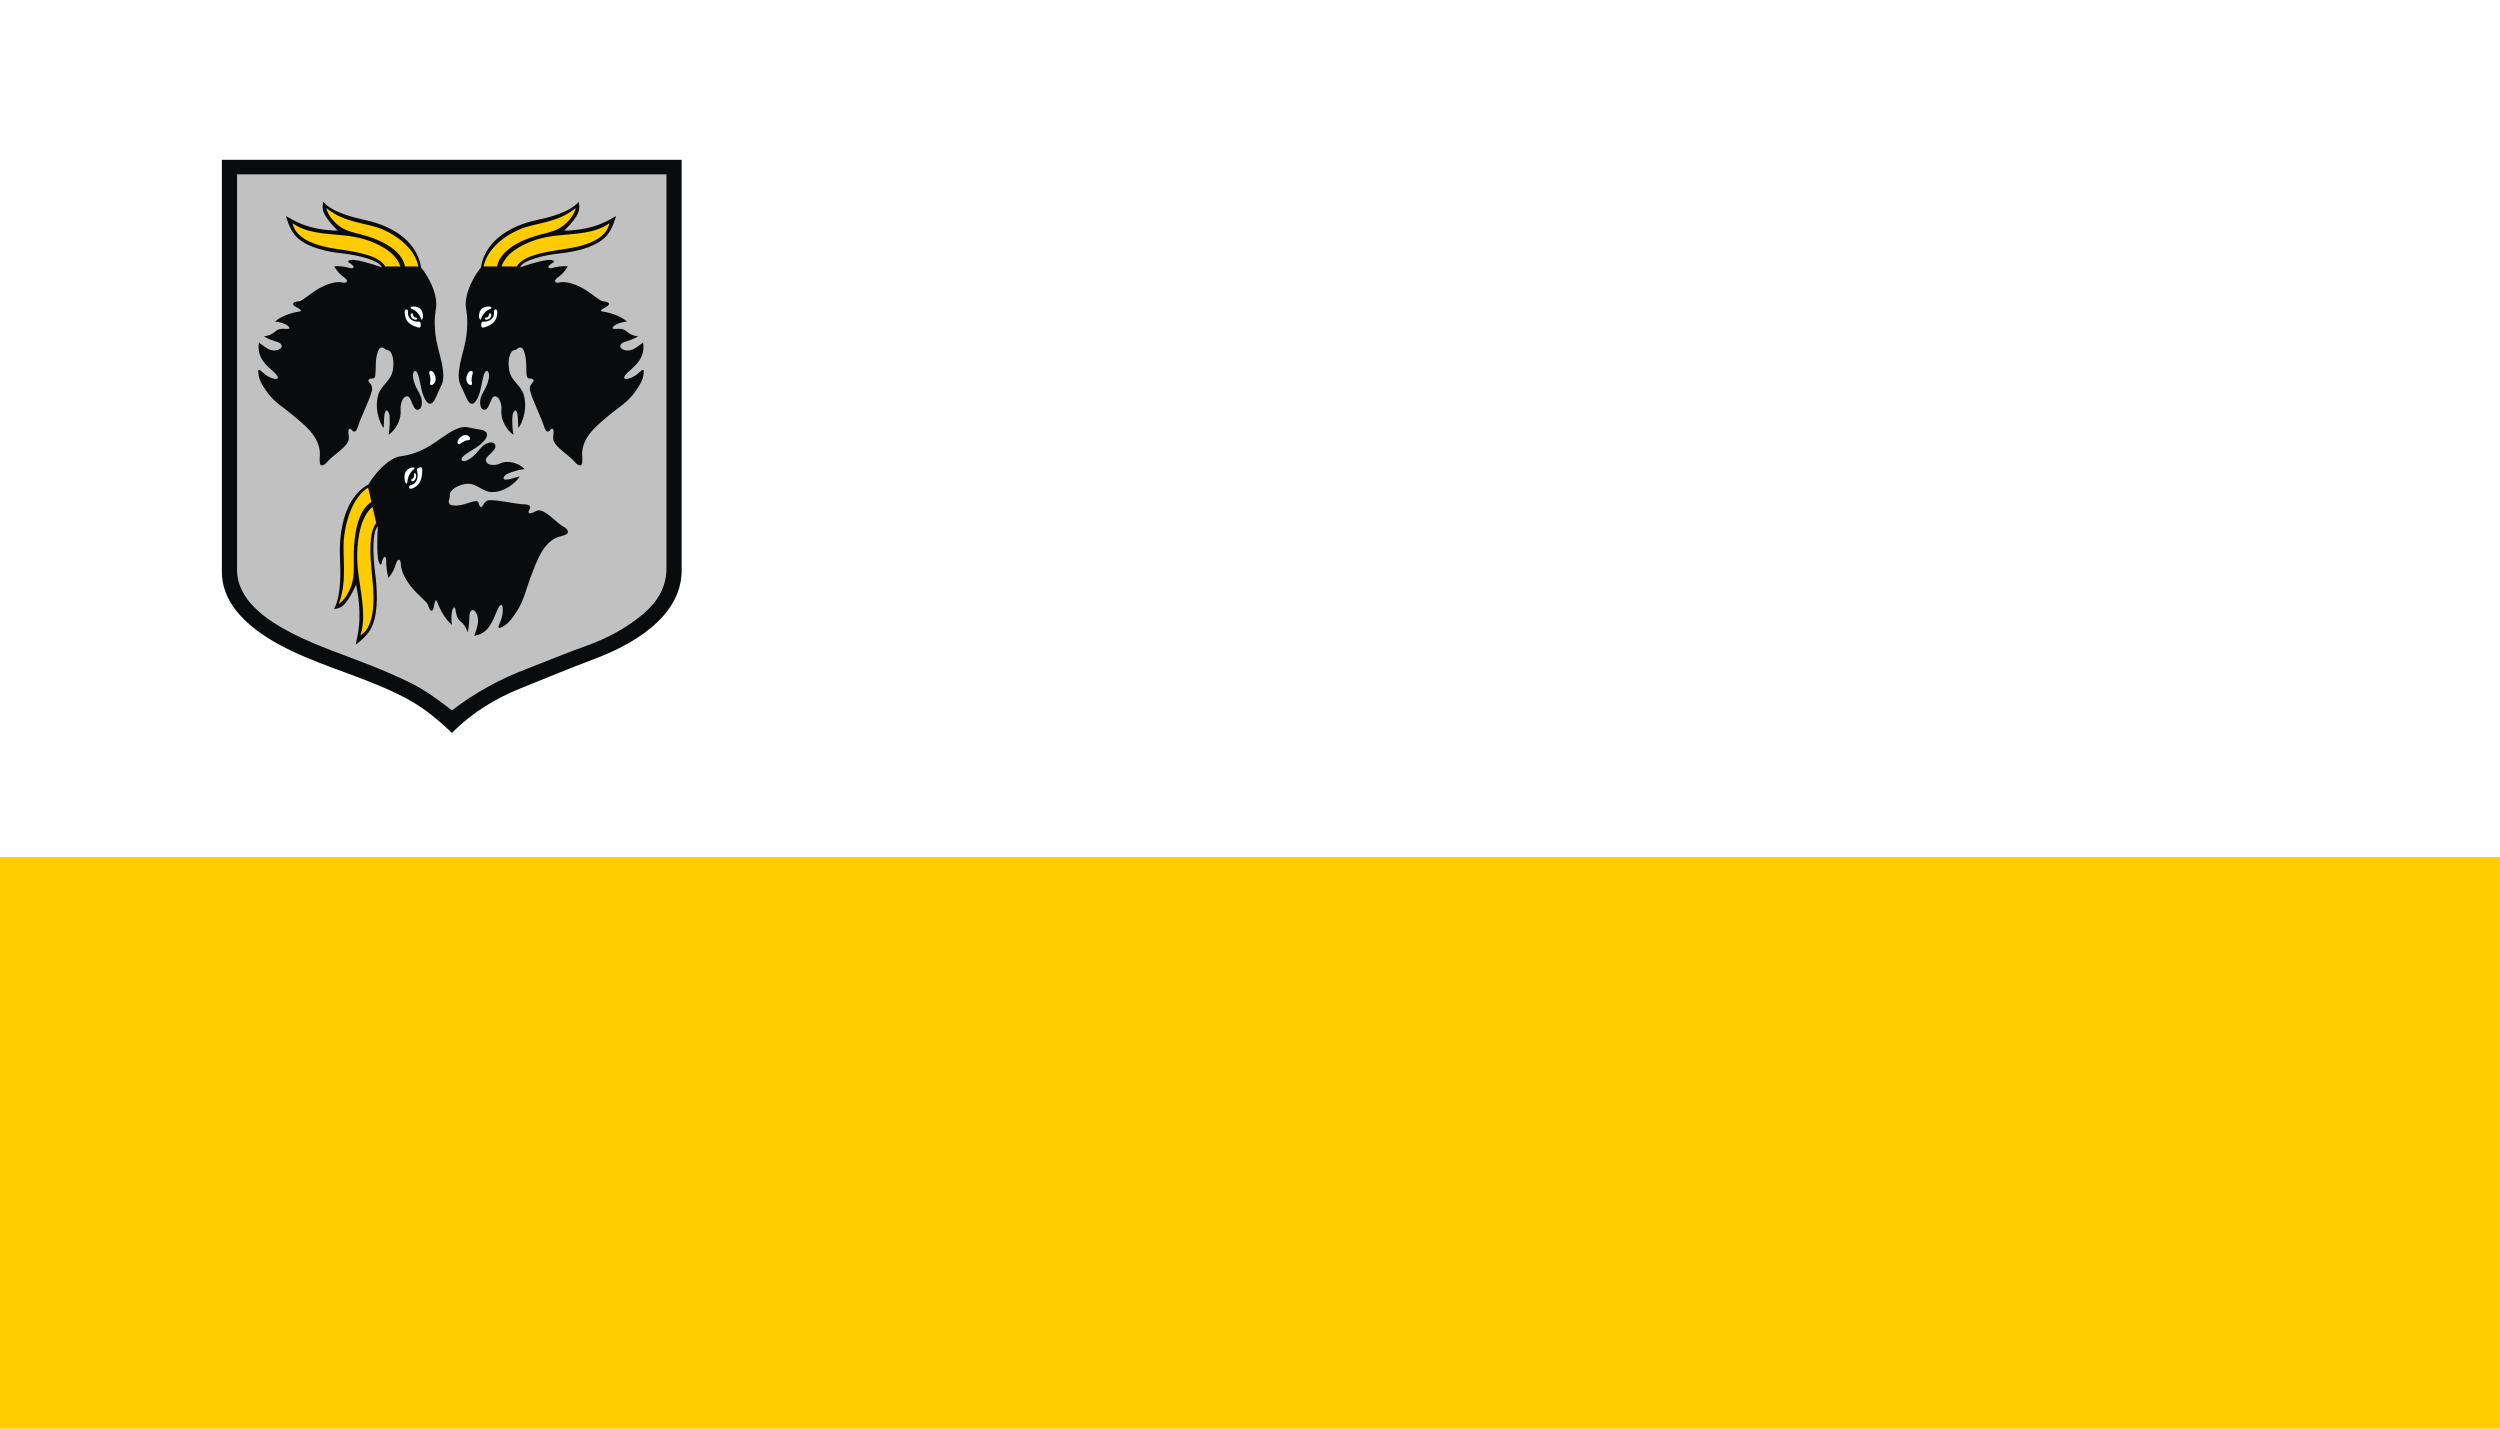
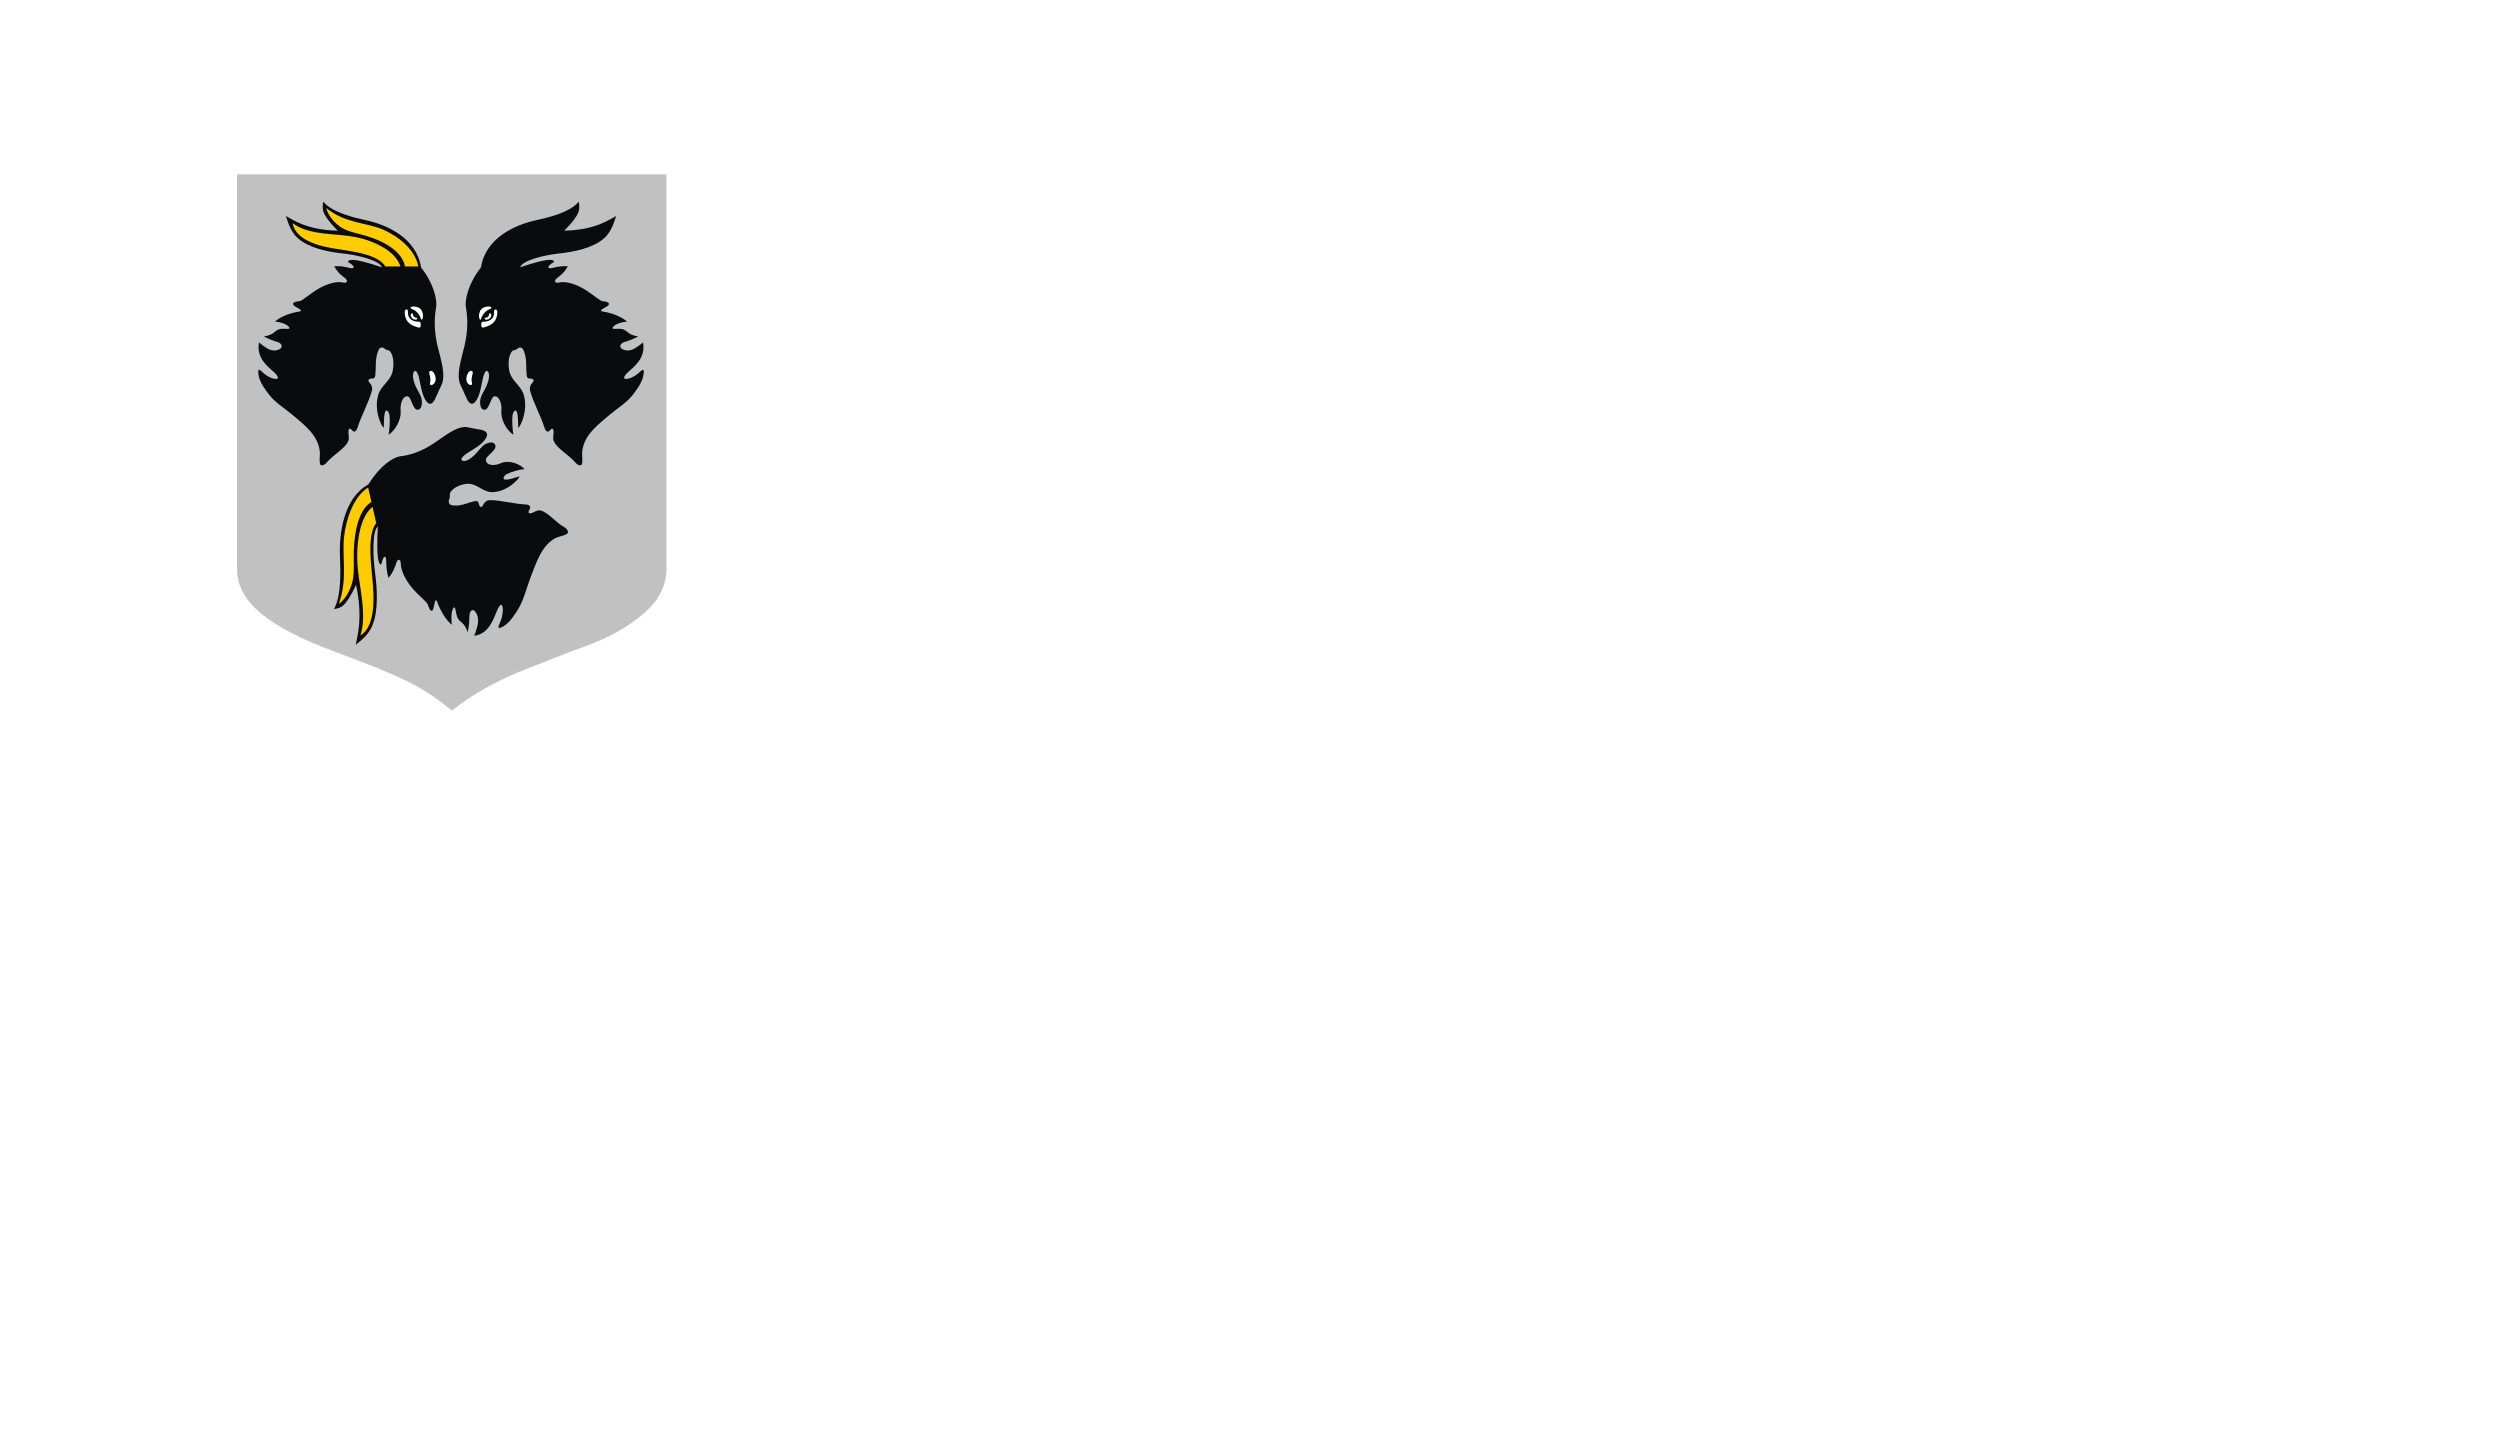
<svg xmlns="http://www.w3.org/2000/svg" xmlns:ns1="http://sodipodi.sourceforge.net/DTD/sodipodi-0.dtd" xmlns:ns2="http://www.inkscape.org/namespaces/inkscape" height="600" width="1050" id="svg2" ns1:version="0.32" ns2:version="1.0.1 (3bc2e813f5, 2020-09-07)" version="1.0" ns1:docname="POL_Kędzierzyn-Koźle_flag.svg" ns2:output_extension="org.inkscape.output.svg.inkscape">
  <defs id="defs4">
    <style id="style6" type="text/css">
   
    .fil0 {fill:#0A0B0C}
    .fil2 {fill:#F8C300}
    .fil1 {fill:white}
   
  </style>
    <pattern id="EMFhbasepattern" patternUnits="userSpaceOnUse" width="6" height="6" x="0" y="0" />
  </defs>
  <ns1:namedview id="base" pagecolor="#ffffff" bordercolor="#666666" borderopacity="1.0" ns2:pageopacity="0.0" ns2:pageshadow="2" ns2:cx="332.52939" ns2:cy="81.889607" ns2:zoom="0.47843757" ns2:document-units="px" ns2:current-layer="layer1" ns2:document-rotation="0" showgrid="false" ns2:window-width="1920" ns2:window-height="1001" ns2:window-x="-9" ns2:window-y="-9" ns2:window-maximized="1" />
  <g ns2:groupmode="layer" ns2:label="Warstwa 1" id="layer1" transform="translate(0,-552.362)">
    <g id="g936">
-       <rect y="552.362" x="0" height="600" width="1050" id="rect2200" style="fill:#ffffff;fill-opacity:1;fill-rule:nonzero;stroke:none;stroke-width:5.643;stroke-linejoin:miter;stroke-miterlimit:4;stroke-dasharray:none;stroke-opacity:1" />
-       <rect y="912.362" x="0" height="240" width="1050" id="rect2202" style="fill:#ffcc00;fill-opacity:1;fill-rule:nonzero;stroke:none;stroke-width:4.371;stroke-linejoin:miter;stroke-miterlimit:4;stroke-dasharray:none;stroke-opacity:1" />
      <g id="g914" transform="matrix(0.95,0,0,0.95,-273.762,683.794)">
        <g id="Warstwa_x0020_1" transform="matrix(0.968,0,0,0.968,386.258,-84.755)">
          <g id="_76730928">
-             <path id="_76867784" class="fil0" d="m 210,17.622 v 187.984 c -0.413,21.609 -23.85,34.005 -40.185,40.117 -11.132,4.165 -22.21,8.796 -33.257,13.235 -11.528,4.632 -22.2,11.054 -31.471,20.419 C 97.614,272.241 91.299,267.281 83.323,263.127 66.881,254.564 48.694,249.903 31.916,241.954 18.339,235.521 -0.065,223.876 0,205.671 V 17.622 h 210 z" style="fill:#0a0b0c" />
            <path id="_76867712" class="fil1" d="m 6.935,24.247 h 196.122 v 180.417 c -0.162,7.903 -3.718,14.312 -9.954,19.79 -7.583,6.661 -17.238,11.866 -27.469,15.446 -8.545,2.99 -17.125,6.684 -26.17,10.124 -12.031,4.577 -23.524,10.69 -34.388,19.067 -5.622,-4.285 -11.745,-9.168 -20.131,-13.171 -4.828,-2.305 -10.134,-4.674 -16.253,-7.118 C 56.424,243.899 43.409,239.76 31.731,233.689 20.671,227.939 6.881,218.859 6.936,204.72 V 24.247 Z" style="fill:#c1c1c1;fill-opacity:1" />
            <g id="g13">
              <path id="_76867640" class="fil0" d="m 29.271,43.293 c 1.473,5.042 3.05,8.003 5.415,10.116 5.089,4.546 13.909,6.276 20.42,6.973 7.363,0.788 17.017,3.231 17.977,6.367 0,0 -7.861,-2.866 -12.502,-3.374 -2.647,-0.29 -3.852,0.704 -2.17,1.426 0.484,0.208 1.157,0.848 1.539,1.271 0.686,0.761 -0.075,1.343 -1.592,0.944 -2.141,-0.564 -4.633,-1.006 -7.077,-0.762 1.988,3.402 3.748,4.42 4.874,5.313 1.741,1.379 0.984,2.565 -0.896,2.105 -2.709,-0.664 -6.641,0.398 -10.431,2.438 -2.364,1.273 -4.694,3.048 -6.45,4.337 -1.624,1.193 -2.338,1.695 -3.18,1.776 -3.547,0.34 -3.073,1.638 -1.553,2.483 2.083,1.159 3.583,1.941 1.432,2.27 -3.25,0.498 -7.886,1.944 -10.837,4.532 1.817,0.132 4.805,0.832 6.175,2.193 0.878,0.872 0.448,1.197 -0.706,1.152 -2.308,-0.09 -3.661,-0.342 -5.654,1.438 -0.965,0.862 -2.53,1.764 -4.85,1.901 1.699,1.27 4.622,2.143 6.269,2.657 1.711,0.534 2.875,2.319 0.644,3.381 -2.554,1.216 -5.15,-0.153 -6.328,-1.054 -0.87,-0.666 -1.913,-1.276 -2.844,-2.19 -1.267,7.187 3.883,10.901 6.763,13.536 2.423,2.217 2.575,3.633 -0.008,3.054 -2.144,-0.48 -3.852,-1.717 -5.434,-3.202 -0.94,-0.882 -1.789,-1.472 -1.649,0.434 0.24,3.268 1.867,5.861 3.749,8.492 2.64,3.691 4.645,5.264 8.375,8.061 2.217,1.663 4.528,3.532 6.793,5.524 4.362,3.838 8.373,7.6 9.173,13.773 0.224,1.723 -0.266,3.574 0.061,5.582 0.263,1.619 2.053,0.846 2.921,-0.18 3.187,-3.761 8.27,-6.335 9.925,-9.72 0.74,-1.514 0.179,-2.951 0.179,-4.267 0,-2.175 0.929,-1.845 1.574,-1.021 0.765,0.977 1.883,1.384 2.801,-1.675 1.243,-4.143 5.143,-11.562 6.351,-16.273 0.369,-1.442 -0.136,-2.735 -0.994,-3.593 -1.144,-1.144 -0.583,-2.036 1.375,-2.017 0.575,0.006 1.046,-0.341 1.172,-1.417 0.426,-3.656 -0.143,-6.901 1.036,-10.384 0.551,-1.63 0.939,-2.555 2.485,-2.303 0.292,0.047 0.973,0.867 1.695,1.042 0.684,0.166 1.285,0.288 1.7,0.883 1.659,2.381 1.499,6.374 1.067,8.58 -0.95,4.845 -5.404,6.712 -6.667,11.178 -2.26,7.989 2.434,15.772 2.544,14.814 0,-1.889 0.198,-5.378 0.404,-6.318 0.653,-2.974 2.021,-0.65 2.195,0.577 0.318,2.242 0.103,6.581 -0.39,9.051 2.59,-1.59 5.938,-6.402 5.486,-11.128 -0.19,-1.986 0.328,-4.106 1.142,-5.308 0.778,-1.149 2.271,-1.69 3.057,-0.31 0.611,1.073 1.174,2.835 1.938,4.13 0.619,1.049 1.298,1.481 2.295,1.038 1.631,-0.724 1.429,-4.159 0.964,-5.488 -0.484,-1.382 -1.376,-2.848 -2.18,-4.368 -0.789,-1.492 -1.865,-4.634 -1.49,-6.402 0.282,-1.329 1.196,-2.247 2.163,0.143 0.952,2.352 1.327,7.017 2.578,10.025 1.636,3.933 3.716,5.232 5.742,0.384 1.184,-2.832 1.914,-4.173 2.588,-5.684 1.497,-3.353 0.361,-8.626 -0.755,-13.001 C 98.285,101.814 96.146,94.907 97.842,85.069 98.452,81.526 96.735,74.075 90.983,66.793 88.823,53.107 75.05,47.254 66.131,45.3 60.623,44.093 50.411,41.751 46.293,36.742 45.788,40.148 45.301,42.305 52.915,49.983 38.44,49.69 32.055,44.717 29.271,43.293 Z" style="fill:#0a0b0c" />
              <path id="_76867568" class="fil2" d="m 47.705,39.656 c 8.463,7.017 18.429,6.595 25.894,9.837 6.56,2.848 14.497,8.695 16.173,16.833 H 83.649 C 82.019,57.886 70.46,53.432 63.442,51.671 59.85,50.77 56.335,49.956 53.489,47.788 50.894,45.812 48.366,42.705 47.705,39.656 Z m -15.406,6.906 c 6.173,4.548 14.741,4.757 22.803,5.525 6.068,0.578 11.274,1.751 16.695,4.5 4.362,2.212 8.251,5.229 9.771,9.738 H 74.641 C 71.725,61.406 62.332,59.855 55.171,58.736 50.199,57.959 34.189,56.35 32.299,46.562 Z" style="fill:#ffcc00;fill-opacity:1" />
              <path id="_76867496" class="fil1" d="m 85.013,87.144 c -0.257,3.461 2.832,4.545 4.9,4.395 0.595,-0.043 0.921,0.274 0.921,1.378 0,1.604 -0.656,1.428 -1.638,1.138 -3.575,-1.054 -5.576,-2.873 -5.705,-6.83 -0.052,-1.612 1.647,-1.763 1.522,-0.081 z m 2.488,3.266 c 0.692,0.293 1.204,0.257 1.496,0.098 0.486,-0.265 0.357,-0.777 -0.558,-0.873 -0.955,-0.1 -1.107,-1.055 -1.188,-1.479 -0.137,-0.717 -0.746,-0.421 -0.918,9e-4 -0.338,0.827 0.419,1.935 1.169,2.252 z m 3.349,-0.27 c -0.179,-1.197 -1.589,-3.075 -2.94,-3.857 -0.582,-0.337 -1.235,-0.515 -1.465,-0.709 -0.957,-0.803 0.833,-1.211 2.507,-0.758 1.943,0.525 2.56,1.684 2.867,3.371 0.268,1.471 -0.489,3.395 -0.969,1.953 z m 3.906,25.088 c -0.259,-1.091 0.587,-1.592 1.444,-0.95 1.238,0.926 2.157,4.083 0.69,5.551 -1.237,1.237 -2.108,0.64 -1.784,-0.529 0.438,-1.584 -0.09,-2.983 -0.349,-4.072 z" style="fill:#ffffff" />
            </g>
            <g id="g18">
              <path id="_76867400" class="fil0" d="m 180.037,43.293 c -1.473,5.042 -3.05,8.003 -5.415,10.116 -5.089,4.546 -13.909,6.276 -20.42,6.973 -7.363,0.788 -17.017,3.231 -17.977,6.367 0,0 7.861,-2.866 12.502,-3.374 2.647,-0.29 3.852,0.704 2.169,1.426 -0.484,0.208 -1.157,0.848 -1.539,1.271 -0.686,0.761 0.075,1.343 1.592,0.944 2.141,-0.564 4.633,-1.006 7.077,-0.762 -1.988,3.402 -3.748,4.42 -4.874,5.313 -1.741,1.379 -0.984,2.565 0.896,2.105 2.709,-0.664 6.641,0.398 10.431,2.438 2.364,1.273 4.694,3.048 6.45,4.337 1.624,1.193 2.338,1.695 3.18,1.776 3.547,0.34 3.073,1.638 1.553,2.483 -2.083,1.159 -3.583,1.941 -1.432,2.27 3.25,0.498 7.886,1.944 10.837,4.532 -1.817,0.132 -4.805,0.832 -6.175,2.193 -0.878,0.872 -0.448,1.197 0.706,1.152 2.308,-0.09 3.661,-0.342 5.654,1.438 0.965,0.862 2.53,1.764 4.85,1.901 -1.699,1.27 -4.622,2.143 -6.269,2.657 -1.711,0.534 -2.875,2.319 -0.644,3.381 2.554,1.216 5.15,-0.153 6.328,-1.054 0.87,-0.666 1.913,-1.276 2.844,-2.19 1.267,7.187 -3.883,10.901 -6.763,13.536 -2.423,2.217 -2.575,3.633 0.008,3.054 2.144,-0.48 3.852,-1.717 5.434,-3.202 0.94,-0.882 1.789,-1.472 1.649,0.434 -0.24,3.268 -1.867,5.861 -3.749,8.492 -2.641,3.691 -4.645,5.264 -8.375,8.061 -2.217,1.663 -4.528,3.532 -6.793,5.524 -4.362,3.838 -8.373,7.6 -9.173,13.773 -0.224,1.723 0.265,3.574 -0.061,5.582 -0.263,1.619 -2.053,0.846 -2.921,-0.18 -3.187,-3.761 -8.27,-6.335 -9.925,-9.72 -0.74,-1.514 -0.179,-2.951 -0.179,-4.267 0,-2.175 -0.929,-1.845 -1.574,-1.021 -0.765,0.977 -1.883,1.384 -2.801,-1.675 -1.243,-4.143 -5.143,-11.562 -6.351,-16.273 -0.369,-1.442 0.136,-2.735 0.994,-3.593 1.145,-1.144 0.583,-2.036 -1.375,-2.017 -0.575,0.006 -1.046,-0.341 -1.172,-1.417 -0.426,-3.656 0.143,-6.901 -1.035,-10.384 -0.551,-1.63 -0.939,-2.555 -2.485,-2.303 -0.292,0.047 -0.973,0.867 -1.695,1.042 -0.684,0.166 -1.285,0.288 -1.7,0.883 -1.659,2.381 -1.499,6.374 -1.067,8.58 0.95,4.845 5.404,6.712 6.667,11.178 2.26,7.989 -2.434,15.772 -2.544,14.814 0,-1.889 -0.198,-5.378 -0.404,-6.318 -0.653,-2.974 -2.021,-0.65 -2.195,0.577 -0.318,2.242 -0.103,6.581 0.39,9.051 -2.59,-1.59 -5.938,-6.402 -5.485,-11.128 0.19,-1.986 -0.328,-4.106 -1.142,-5.308 -0.778,-1.149 -2.271,-1.69 -3.057,-0.31 -0.611,1.073 -1.174,2.835 -1.938,4.13 -0.619,1.049 -1.298,1.481 -2.295,1.038 -1.631,-0.724 -1.429,-4.159 -0.964,-5.488 0.484,-1.382 1.376,-2.848 2.18,-4.368 0.789,-1.492 1.865,-4.634 1.49,-6.402 -0.282,-1.329 -1.196,-2.247 -2.163,0.143 -0.952,2.352 -1.327,7.017 -2.578,10.025 -1.636,3.933 -3.716,5.232 -5.742,0.384 -1.184,-2.832 -1.914,-4.173 -2.588,-5.684 -1.497,-3.353 -0.361,-8.626 0.755,-13.001 1.38,-5.413 3.519,-12.32 1.824,-22.158 -0.611,-3.543 1.107,-10.994 6.859,-18.277 2.16,-13.686 15.933,-19.539 24.852,-21.493 5.508,-1.207 15.72,-3.549 19.838,-8.558 0.505,3.406 0.992,5.564 -6.622,13.242 14.475,-0.293 20.86,-5.267 23.644,-6.691 z" style="fill:#0a0b0c" />
-               <path id="_76867328" class="fil2" d="m 161.603,39.656 c -8.463,7.017 -18.429,6.595 -25.894,9.837 -6.56,2.848 -14.497,8.695 -16.173,16.833 h 6.124 c 1.63,-8.44 13.19,-12.894 20.207,-14.654 3.592,-0.901 7.108,-1.715 9.954,-3.883 2.595,-1.976 5.123,-5.083 5.783,-8.132 z m 15.406,6.906 c -6.173,4.548 -14.741,4.757 -22.803,5.525 -6.068,0.578 -11.274,1.751 -16.695,4.5 -4.362,2.212 -8.251,5.229 -9.771,9.738 h 6.927 c 2.917,-4.92 12.309,-6.47 19.47,-7.59 4.972,-0.777 20.982,-2.386 22.872,-12.174 z" style="fill:#ffcc00;fill-opacity:1" />
              <path id="_76867256" class="fil1" d="m 124.296,87.144 c 0.257,3.461 -2.832,4.545 -4.9,4.395 -0.595,-0.043 -0.921,0.274 -0.921,1.378 0,1.604 0.656,1.428 1.638,1.138 3.575,-1.054 5.576,-2.873 5.705,-6.83 0.052,-1.612 -1.647,-1.763 -1.522,-0.081 z m -2.488,3.266 c -0.692,0.293 -1.204,0.257 -1.496,0.098 -0.486,-0.265 -0.357,-0.777 0.558,-0.873 0.955,-0.1 1.107,-1.055 1.188,-1.479 0.137,-0.717 0.746,-0.421 0.918,9e-4 0.338,0.827 -0.419,1.935 -1.169,2.252 z m -3.349,-0.27 c 0.179,-1.197 1.589,-3.075 2.94,-3.857 0.582,-0.337 1.235,-0.515 1.465,-0.709 0.957,-0.803 -0.833,-1.211 -2.507,-0.758 -1.943,0.525 -2.56,1.684 -2.867,3.371 -0.268,1.471 0.489,3.395 0.969,1.953 z m -3.906,25.088 c 0.259,-1.091 -0.587,-1.592 -1.444,-0.95 -1.238,0.926 -2.157,4.083 -0.69,5.551 1.238,1.237 2.108,0.64 1.784,-0.529 -0.438,-1.584 0.09,-2.983 0.349,-4.072 z" style="fill:#ffffff" />
            </g>
            <g id="g23">
              <path id="_76731096" class="fil0" d="m 61.125,239.087 c 4.109,-3.092 6.348,-5.67 7.645,-8.841 2.789,-6.82 2.175,-16.794 1.208,-23.983 -1.094,-8.13 -1.279,-19.213 1.266,-21.183 0,0 -0.626,9.288 0.053,14.416 0.388,2.925 1.562,3.919 1.791,1.898 0.066,-0.582 0.47,-1.495 0.751,-2.031 0.507,-0.964 1.208,-0.323 1.224,1.423 0.022,2.464 0.236,5.268 1.047,7.816 2.531,-3.152 3.004,-5.344 3.521,-6.819 0.798,-2.28 2.033,-1.824 2.083,0.329 0.071,3.104 1.969,7.001 4.699,10.451 1.704,2.153 3.843,4.118 5.413,5.613 1.452,1.383 2.071,1.998 2.348,2.877 1.165,3.701 2.199,2.803 2.579,0.92 0.52,-2.581 0.848,-4.423 1.663,-2.217 1.233,3.335 3.642,7.871 6.653,10.258 -0.325,-1.987 -0.432,-5.401 0.44,-7.278 0.559,-1.203 0.952,-0.839 1.193,0.411 0.482,2.502 0.588,4.027 2.651,5.63 0.999,0.776 2.178,2.183 2.865,4.63 0.712,-2.203 0.774,-5.598 0.828,-7.517 0.057,-1.995 1.355,-3.778 2.839,-1.705 1.699,2.373 1.118,5.567 0.607,7.1 -0.378,1.133 -0.665,2.434 -1.248,3.707 6.676,-0.798 8.714,-7.434 10.347,-11.311 1.375,-3.263 2.592,-3.85 2.708,-0.907 0.096,2.442 -0.584,4.645 -1.514,6.787 -0.553,1.272 -0.869,2.359 0.786,1.638 2.837,-1.238 4.739,-3.76 6.612,-6.567 2.628,-3.938 3.533,-6.559 5.104,-11.398 0.934,-2.875 2.027,-5.914 3.241,-8.94 2.339,-5.828 4.696,-11.256 9.971,-13.967 1.472,-0.756 3.231,-0.788 4.931,-1.74 1.37,-0.768 0.25,-2.454 -0.87,-3.078 -4.108,-2.288 -7.626,-6.965 -11.028,-7.723 -1.522,-0.339 -2.658,0.694 -3.824,1.089 -1.927,0.653 -1.861,-0.442 -1.288,-1.381 0.68,-1.113 0.768,-2.434 -2.166,-2.501 -3.973,-0.09 -11.496,-2.045 -15.964,-1.926 -1.367,0.036 -2.39,0.966 -2.942,2.144 -0.735,1.57 -1.662,1.236 -2.122,-0.869 -0.135,-0.618 -0.557,-1.02 -1.541,-0.831 -3.343,0.64 -6.08,2.224 -9.452,2.006 -1.579,-0.102 -2.492,-0.24 -2.645,-1.973 -0.029,-0.328 0.531,-1.303 0.511,-2.13 -0.019,-0.783 -0.058,-1.464 0.368,-2.087 1.706,-2.493 5.282,-3.52 7.342,-3.718 4.524,-0.436 7.262,3.779 11.526,3.793 7.628,0.026 13.382,-7.342 12.506,-7.172 -1.673,0.567 -4.813,1.402 -5.696,1.462 -2.794,0.192 -1.068,-1.972 -0.023,-2.526 1.909,-1.013 5.806,-2.085 8.115,-2.297 -2.039,-2.3 -7.117,-4.445 -11.195,-2.542 -1.714,0.8 -3.718,0.88 -4.981,0.368 -1.208,-0.489 -2.05,-1.927 -1.019,-3.184 0.802,-0.976 2.227,-2.109 3.188,-3.317 0.779,-0.979 0.996,-1.836 0.361,-2.772 -1.039,-1.531 -4.033,-0.284 -5.097,0.614 -1.107,0.934 -2.188,2.33 -3.339,3.647 -1.13,1.293 -3.652,3.39 -5.31,3.518 -1.246,0.096 -2.282,-0.608 -0.4,-2.362 1.852,-1.726 5.894,-3.528 8.255,-5.772 3.087,-2.934 3.731,-5.553 -1.057,-6.272 -2.797,-0.42 -4.164,-0.8 -5.666,-1.069 -3.336,-0.599 -7.73,2.201 -11.335,4.71 -4.46,3.104 -10.059,7.47 -19.189,8.604 -3.288,0.408 -9.472,4.485 -14.524,12.837 -11.6,6.422 -13.434,22.944 -12.995,33.091 0.271,6.267 0.681,17.917 -2.754,23.835 3.141,-0.481 5.171,-0.606 10.121,-11.072 3.263,15.605 0.411,23.943 -0.173,27.355 z" style="fill:#0a0b0c" />
              <path id="_76731024" class="fil2" d="m 53.416,220.416 c 4.157,-11.178 1.358,-21.736 2.413,-30.712 0.927,-7.887 4.176,-18.15 10.978,-22.389 l 1.49,6.565 c -7.082,4.279 -8.214,18.009 -8.066,26.06 0.076,4.122 0.21,8.134 -1.018,11.836 -1.119,3.374 -3.257,7.017 -5.798,8.64 z m 9.869,14.444 c 2.528,-7.982 0.627,-17.23 -0.655,-26.104 -0.965,-6.679 -1.193,-12.612 -0.076,-19.248 0.899,-5.34 2.624,-10.414 6.25,-13.396 l 1.686,7.426 c -3.65,4.603 -2.737,15.137 -1.986,23.15 0.522,5.564 2.993,23.21 -5.22,28.173 z" style="fill:#ffcc00;fill-opacity:1" />
-               <path id="_76730952" class="fil1" d="m 86.411,166.172 c 3.129,-0.763 3.338,-4.4 2.701,-6.571 -0.183,-0.625 0.018,-1.069 0.996,-1.401 1.421,-0.481 1.425,0.275 1.407,1.414 -0.063,4.148 -1.188,6.839 -4.663,8.165 -1.415,0.54 -1.963,-1.236 -0.442,-1.607 z m 2.288,-3.647 c 0.091,-0.83 -0.065,-1.368 -0.277,-1.633 -0.353,-0.442 -0.776,-0.149 -0.637,0.86 0.144,1.054 -0.665,1.504 -1.021,1.718 -0.602,0.362 -0.192,0.926 0.224,0.984 0.815,0.115 1.612,-1.03 1.711,-1.929 z m -1.054,-3.509 c -1.017,0.551 -2.338,2.626 -2.702,4.309 -0.157,0.725 -0.156,1.478 -0.271,1.783 -0.479,1.267 -1.275,-0.529 -1.282,-2.46 -0.007,-2.241 0.869,-3.249 2.289,-4.085 1.238,-0.729 3.127,-0.495 1.966,0.453 z m 21.278,-11.714 c -0.904,0.605 -1.553,-0.152 -1.193,-1.263 0.519,-1.605 3.093,-3.538 4.75,-2.405 1.398,0.955 1.08,2.068 -0.035,2.072 -1.51,0.005 -2.621,0.992 -3.522,1.596 z" style="fill:#ffffff" />
            </g>
          </g>
        </g>
      </g>
    </g>
  </g>
</svg>